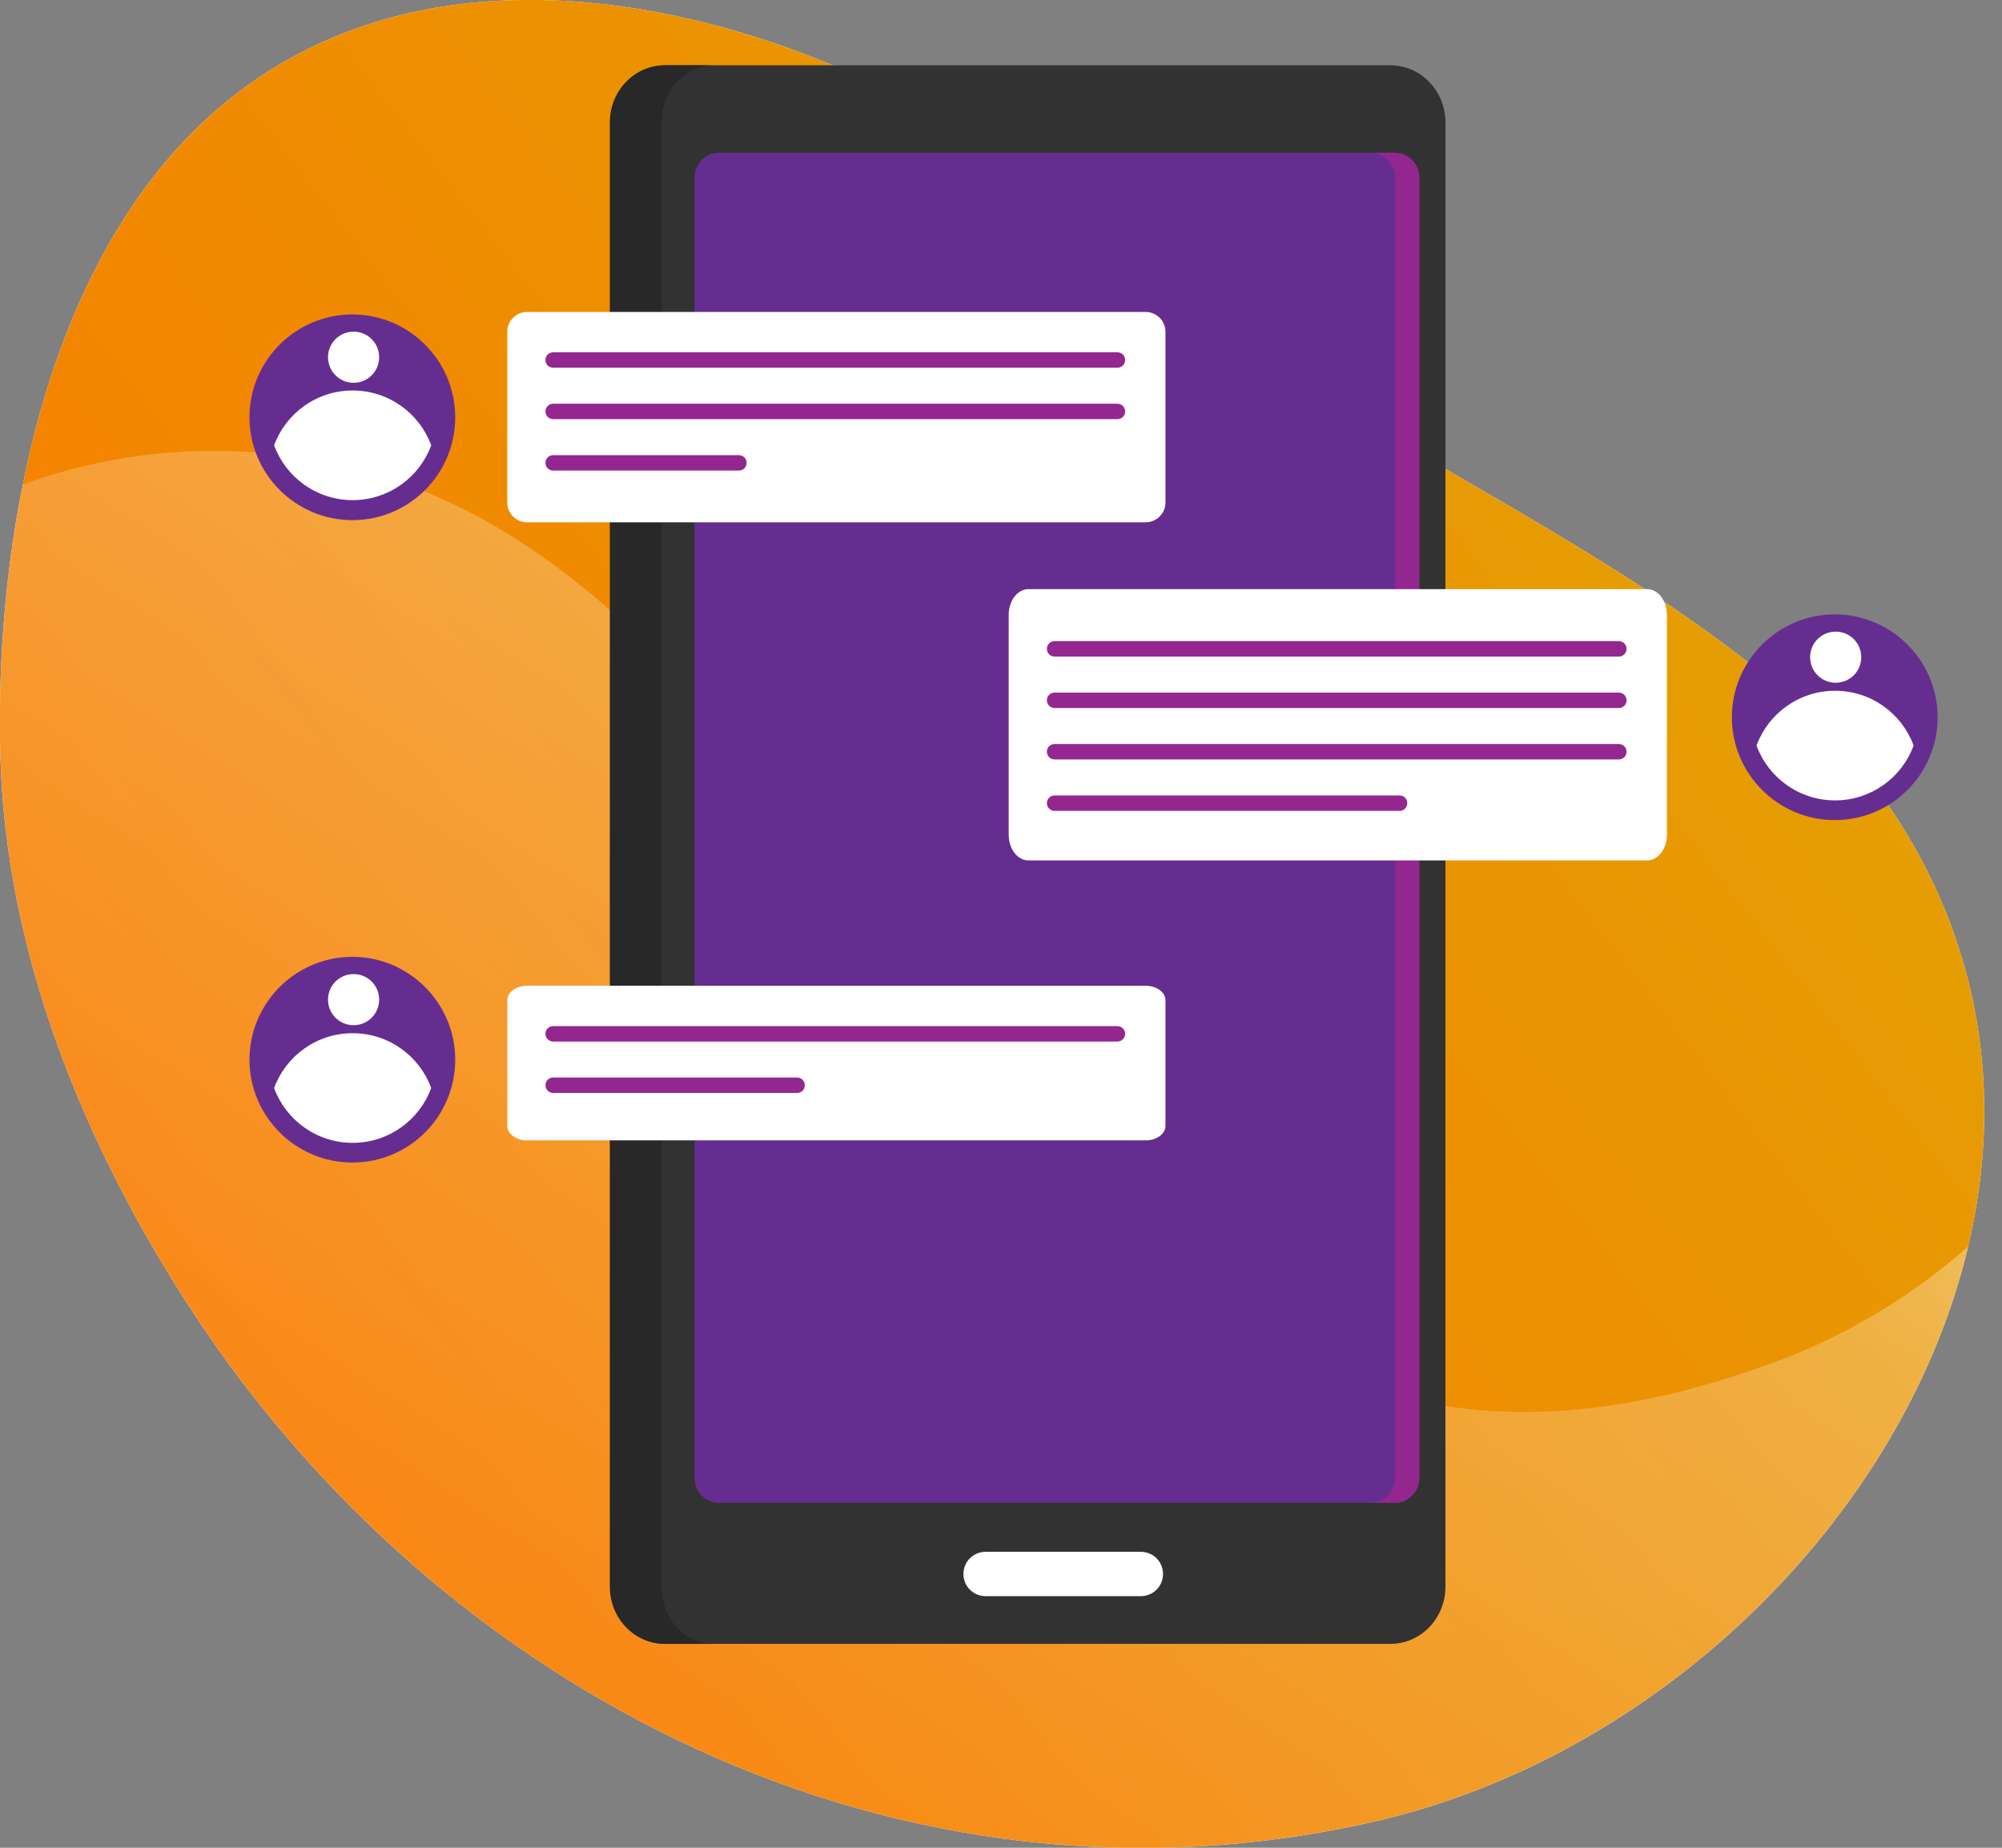
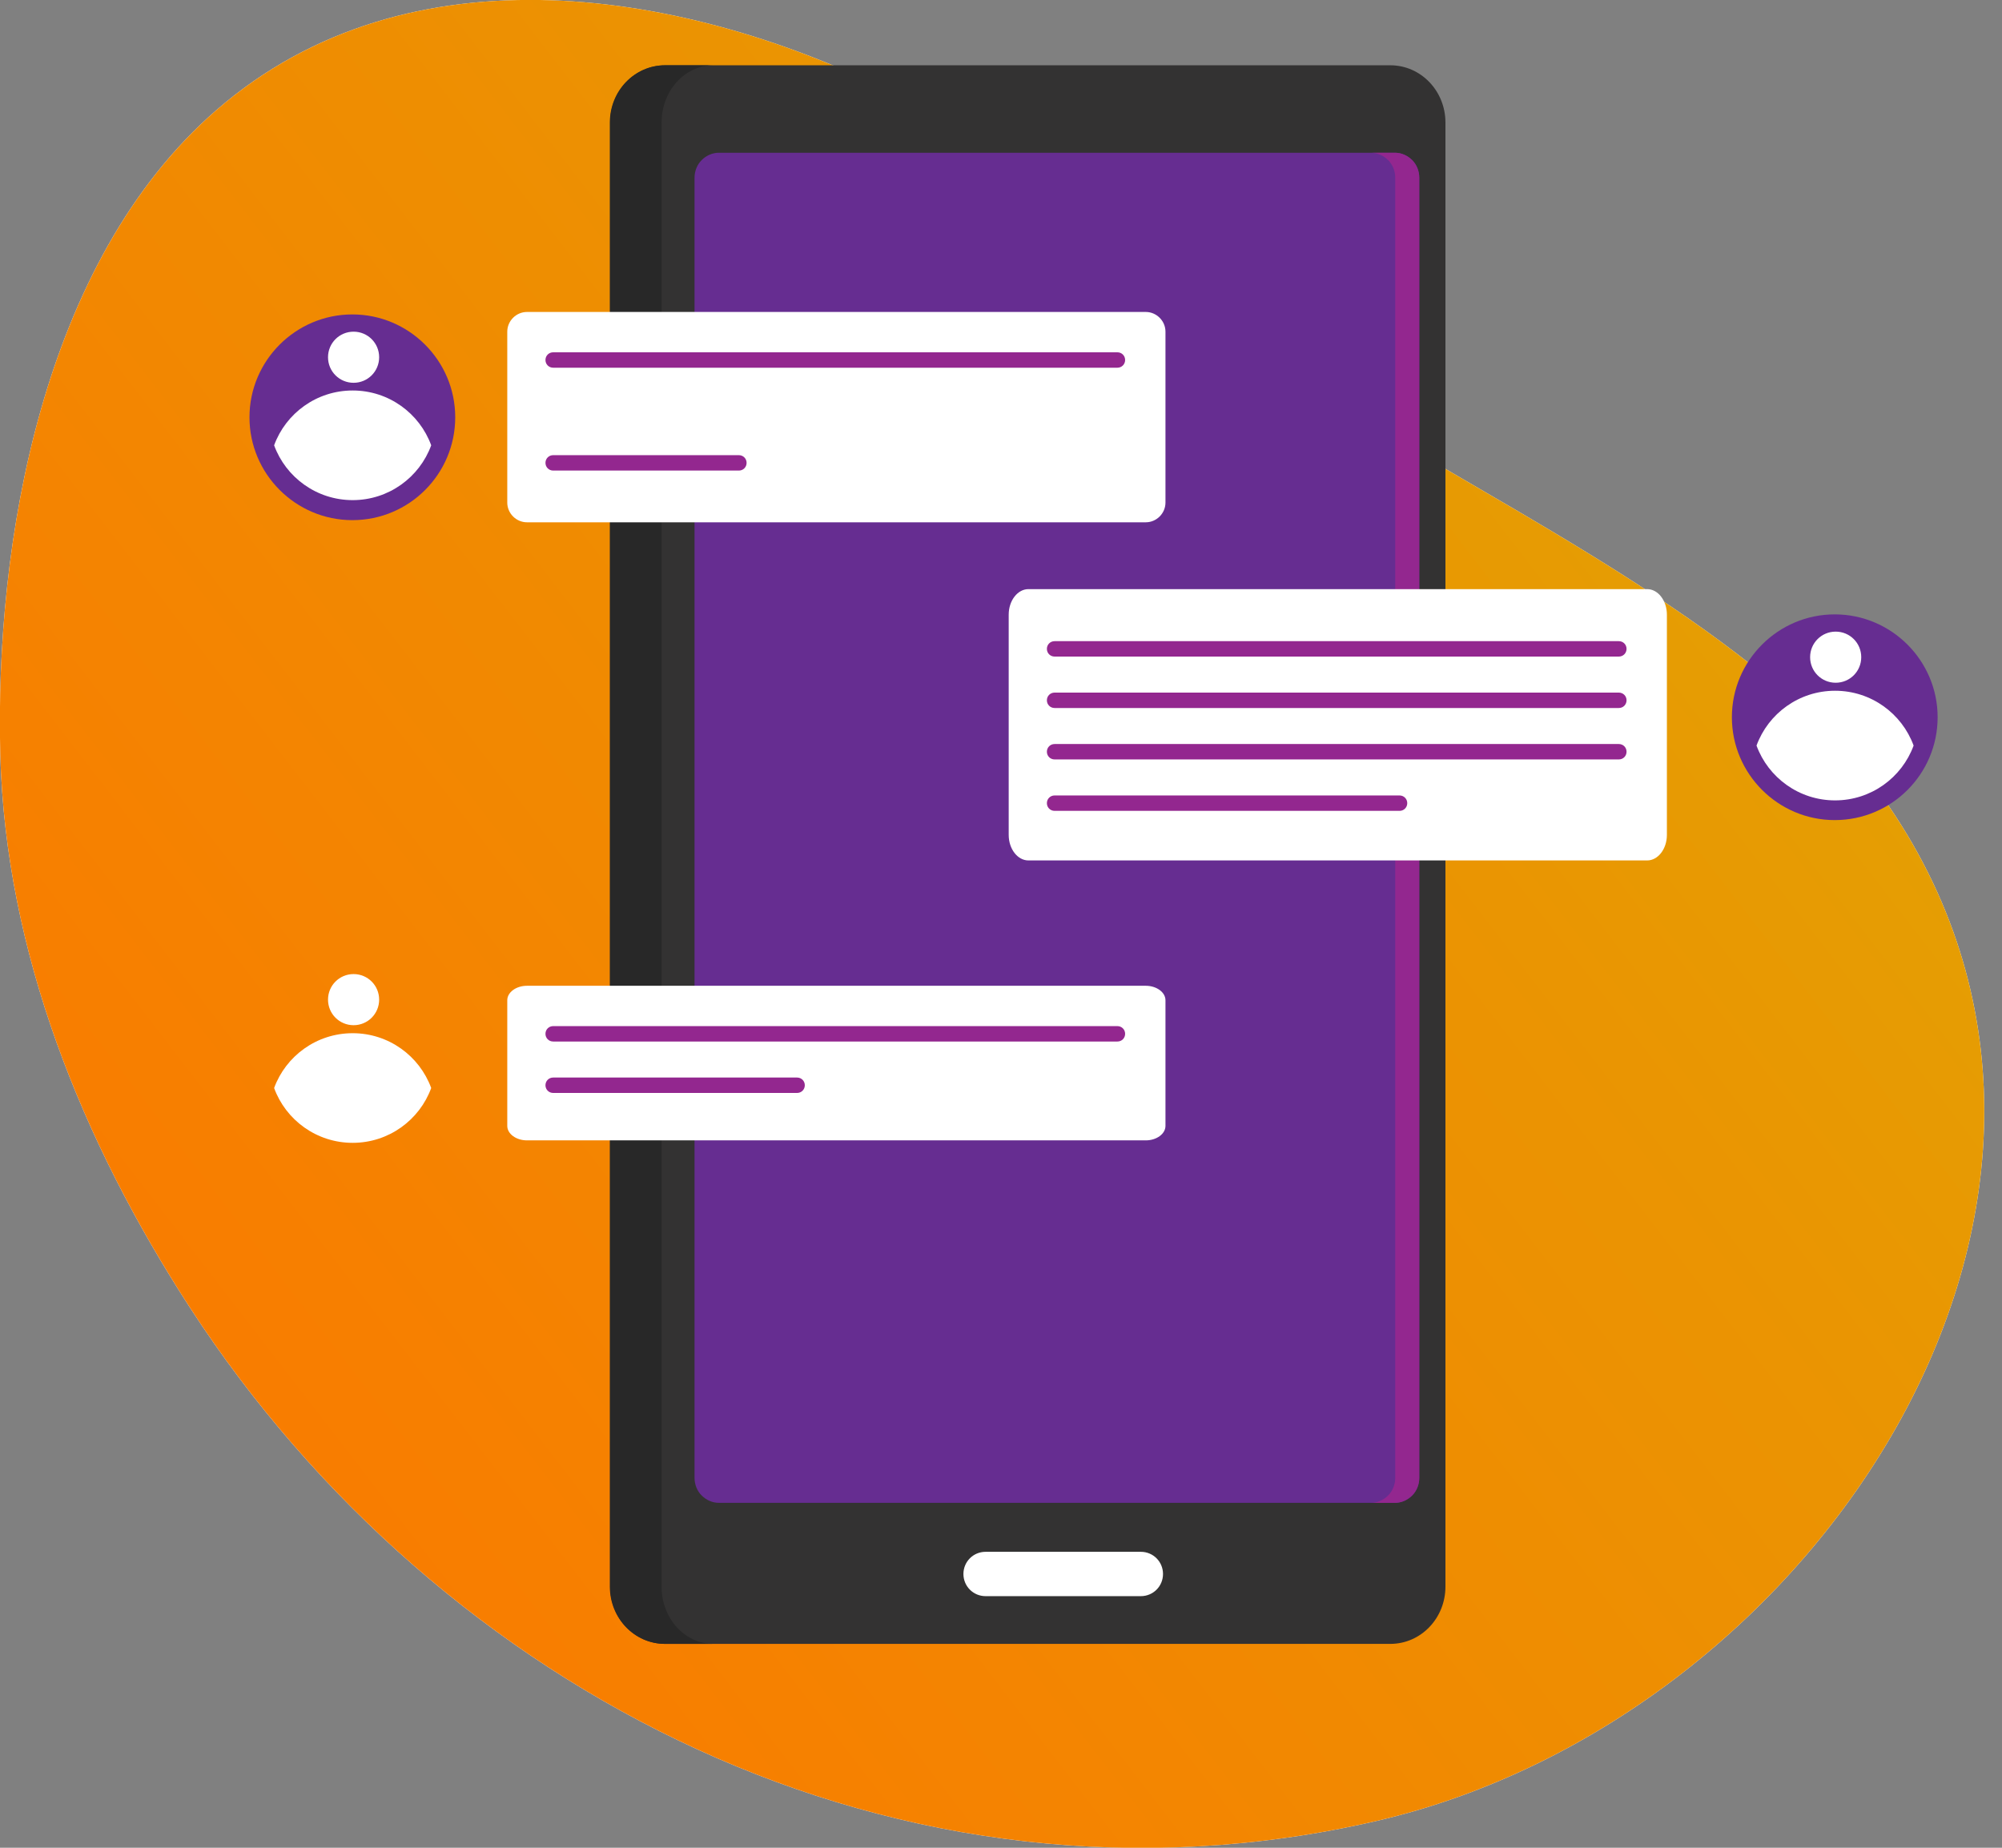
<svg xmlns="http://www.w3.org/2000/svg" id="Layer_1" version="1.1" viewBox="0 0 65 60">
  <rect x="0" y="0" width="65" height="60" fill="#808080" stroke="none" />
  <defs>
    <style>
      .st0 {
        fill: #282828;
      }

      .st0, .st1, .st2, .st3, .st4, .st5, .st6 {
        fill-rule: evenodd;
      }

      .st1 {
        fill: url(#Gold_Dust);
      }

      .st2 {
        fill: #333232;
      }

      .st7, .st3 {
        fill: #fff;
      }

      .st4 {
        fill: #93278f;
      }

      .st8, .st5 {
        fill: #662d91;
      }

      .st6 {
        fill: url(#linear-gradient);
      }
    </style>
    <linearGradient id="Gold_Dust" data-name="Gold Dust" x1="-13.57" y1="-1.14" x2="104.65" y2="89.94" gradientTransform="translate(0 62) scale(1 -1)" gradientUnits="userSpaceOnUse">
      <stop offset="0" stop-color="#ff7300" />
      <stop offset=".18" stop-color="#f97c00" />
      <stop offset=".47" stop-color="#ea9502" />
      <stop offset=".55" stop-color="#e59e03" />
      <stop offset=".87" stop-color="#e5c500" />
      <stop offset=".99" stop-color="#bf6f00" />
    </linearGradient>
    <linearGradient id="linear-gradient" x1="57.53" y1="71.85" x2="8.94" y2="-3.56" gradientTransform="translate(0 62) scale(1 -1)" gradientUnits="userSpaceOnUse">
      <stop offset="0" stop-color="#fff" />
      <stop offset=".49" stop-color="#fff" stop-opacity=".25" />
      <stop offset="1" stop-color="#fff" stop-opacity="0" />
    </linearGradient>
  </defs>
  <path class="st3" d="M45.18,14.18S32.19,4.63,29.15,3.09C22.34-.34,13.28-1.86,7.02,3.58,1.36,8.5-.17,17.65.01,24.5c.17,6.4,2.65,12.56,6.17,17.98,8.07,12.42,23.01,20.24,38.51,16.65,14.39-3.33,25.55-20.41,16.43-33.25-3.46-4.87-10.97-8.69-15.94-11.69Z" />
  <path class="st1" d="M45.18,14.18S32.19,4.63,29.15,3.09C22.34-.34,13.28-1.86,7.02,3.58,1.36,8.5-.17,17.65.01,24.5c.17,6.4,2.65,12.56,6.17,17.98,8.07,12.42,23.01,20.24,38.51,16.65,14.39-3.33,25.55-20.41,16.43-33.25-3.46-4.87-10.97-8.69-15.94-11.69Z" />
-   <path class="st6" d="M.74,15.73c.09-.03.17-.06.26-.09,4.94-1.73,10.59-1.2,15.1,1.46,14.95,8.83,18.85,35.74,41.76,27.04,2.21-.84,4.26-2.1,6.04-3.66-2.06,8.72-9.97,16.52-19.21,18.66-15.49,3.58-30.44-4.23-38.51-16.65C2.67,37.05.18,30.9.01,24.49c-.07-2.7.12-5.76.73-8.77Z" />
  <path class="st2" d="M46.93,3.98c0-1.03-.8-1.86-1.79-1.86h-23.54c-.99,0-1.79.83-1.79,1.86v47.54c0,1.03.8,1.86,1.79,1.86h23.54c.99,0,1.79-.83,1.79-1.86V3.98Z" />
  <path class="st5" d="M46.08,47.99c0,.21-.08.42-.23.57-.15.15-.35.24-.56.24h-21.95c-.21,0-.41-.09-.56-.24-.15-.15-.23-.36-.23-.57V5.77c0-.21.08-.42.23-.57.15-.15.35-.24.56-.24h21.95c.21,0,.41.09.56.24.15.15.23.36.23.57v42.22Z" />
  <path class="st4" d="M23.34,4.96h21.95c.21,0,.41.09.56.24.15.15.23.36.23.57v42.22c0,.21-.08.42-.23.57-.15.15-.35.24-.56.24h-.78c.21,0,.41-.09.56-.24.15-.15.23-.36.23-.57V5.77c0-.21-.08-.42-.23-.57-.15-.15-.35-.24-.56-.24h-21.17Z" />
  <path class="st0" d="M23.16,2.12c-.93,0-1.68.83-1.68,1.86v47.54c0,1.03.75,1.86,1.68,1.86h-1.57c-.99,0-1.79-.83-1.79-1.86V3.98c0-1.03.8-1.86,1.79-1.86h1.57Z" />
  <path class="st3" d="M37.76,51.11c0-.4-.32-.72-.72-.72h-5.04c-.4,0-.72.32-.72.72s.32.72.72.72h5.04c.4,0,.72-.32.72-.72Z" />
  <path class="st8" d="M11.44,16.89c1.85,0,3.34-1.5,3.34-3.34s-1.5-3.34-3.34-3.34-3.34,1.5-3.34,3.34,1.5,3.34,3.34,3.34Z" />
  <path class="st3" d="M8.9,14.46c.38-1.04,1.38-1.78,2.55-1.78s2.17.74,2.55,1.78c-.38,1.04-1.38,1.78-2.55,1.78s-2.17-.74-2.55-1.78Z" />
  <path class="st7" d="M11.48,12.43c.46,0,.83-.37.83-.83s-.37-.83-.83-.83-.83.37-.83.83.37.83.83.83Z" />
  <path class="st8" d="M59.57,26.63c1.85,0,3.34-1.5,3.34-3.34s-1.5-3.34-3.34-3.34-3.34,1.5-3.34,3.34,1.5,3.34,3.34,3.34Z" />
  <path class="st3" d="M57.03,24.21c.38-1.04,1.38-1.78,2.55-1.78s2.17.74,2.55,1.78c-.38,1.04-1.38,1.78-2.55,1.78s-2.17-.74-2.55-1.78Z" />
  <path class="st7" d="M59.6,22.17c.46,0,.83-.37.83-.83s-.37-.83-.83-.83-.83.37-.83.83.37.83.83.83Z" />
-   <path class="st8" d="M11.44,37.75c1.85,0,3.34-1.5,3.34-3.34s-1.5-3.34-3.34-3.34-3.34,1.5-3.34,3.34,1.5,3.34,3.34,3.34Z" />
  <path class="st3" d="M8.9,35.33c.38-1.04,1.38-1.78,2.55-1.78s2.17.74,2.55,1.78c-.38,1.04-1.38,1.78-2.55,1.78s-2.17-.74-2.55-1.78Z" />
  <path class="st7" d="M11.48,33.29c.46,0,.83-.37.83-.83s-.37-.83-.83-.83-.83.37-.83.83.37.83.83.83Z" />
  <path class="st3" d="M37.84,10.77c0-.35-.29-.64-.64-.64h-20.09c-.35,0-.64.29-.64.64v5.55c0,.35.29.64.64.64h20.09c.35,0,.64-.29.64-.64v-5.55Z" />
  <path class="st4" d="M36.53,11.69c0-.14-.11-.25-.25-.25h-18.32c-.14,0-.25.11-.25.25s.11.25.25.25h18.32c.14,0,.25-.11.25-.25Z" />
-   <path class="st4" d="M36.53,13.36c0-.14-.11-.25-.25-.25h-18.32c-.14,0-.25.11-.25.25s.11.25.25.25h18.32c.14,0,.25-.11.25-.25Z" />
  <path class="st4" d="M24.24,15.03c0-.14-.11-.25-.25-.25h-6.03c-.14,0-.25.11-.25.25s.11.25.25.25h6.03c.14,0,.25-.11.25-.25Z" />
  <path class="st3" d="M37.84,32.48c0-.26-.29-.47-.64-.47h-20.09c-.35,0-.64.21-.64.47v4.08c0,.26.29.47.64.47h20.09c.35,0,.64-.21.64-.47v-4.08Z" />
  <path class="st4" d="M36.53,33.57c0-.14-.11-.25-.25-.25h-18.32c-.14,0-.25.11-.25.25s.11.25.25.25h18.32c.14,0,.25-.11.25-.25Z" />
  <path class="st4" d="M26.13,35.24c0-.14-.11-.25-.25-.25h-7.92c-.14,0-.25.11-.25.25s.11.25.25.25h7.92c.14,0,.25-.11.25-.25Z" />
  <path class="st3" d="M54.12,19.96c0-.46-.29-.83-.64-.83h-20.09c-.35,0-.64.37-.64.83v7.15c0,.46.29.83.64.83h20.09c.35,0,.64-.37.64-.83v-7.15Z" />
  <path class="st4" d="M52.81,21.07c0-.14-.11-.25-.25-.25h-18.32c-.14,0-.25.11-.25.25s.11.25.25.25h18.32c.14,0,.25-.11.25-.25Z" />
  <path class="st4" d="M52.81,22.74c0-.14-.11-.25-.25-.25h-18.32c-.14,0-.25.11-.25.25s.11.25.25.25h18.32c.14,0,.25-.11.25-.25Z" />
  <path class="st4" d="M52.81,24.41c0-.14-.11-.25-.25-.25h-18.32c-.14,0-.25.11-.25.25s.11.25.25.25h18.32c.14,0,.25-.11.25-.25Z" />
  <path class="st4" d="M45.69,26.08c0-.14-.11-.25-.25-.25h-11.2c-.14,0-.25.11-.25.25s.11.25.25.25h11.2c.14,0,.25-.11.25-.25Z" />
</svg>